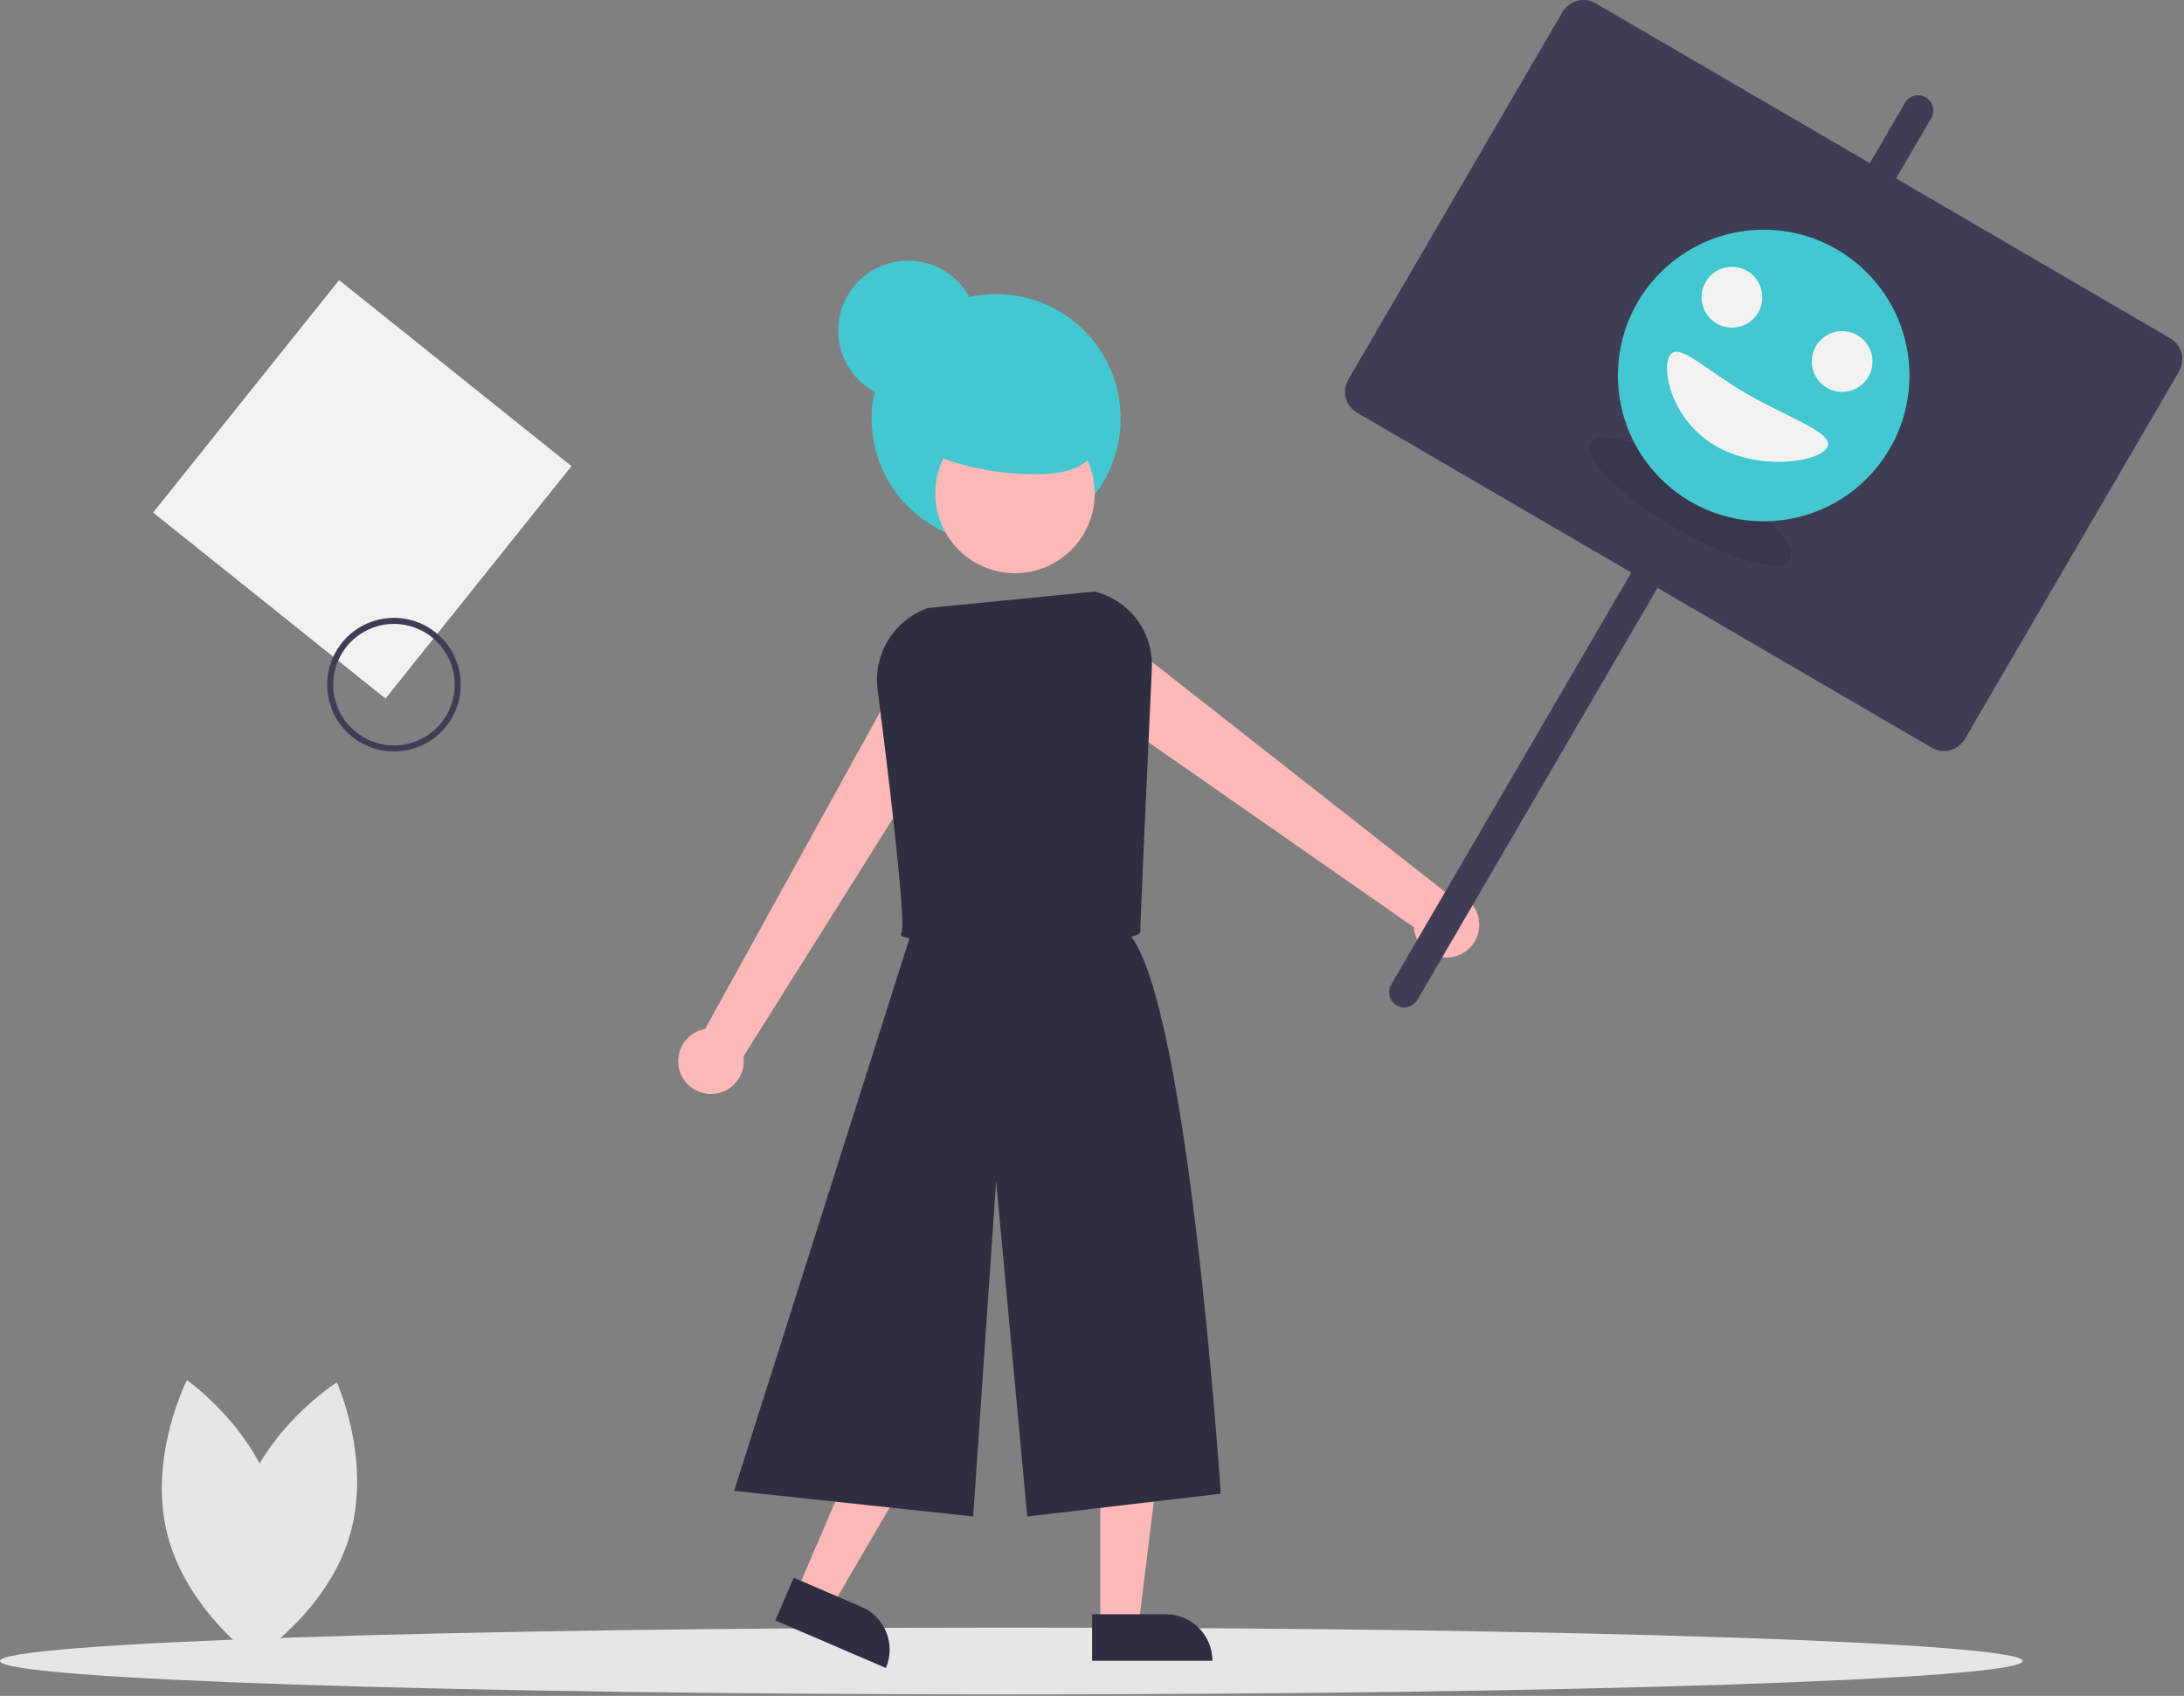
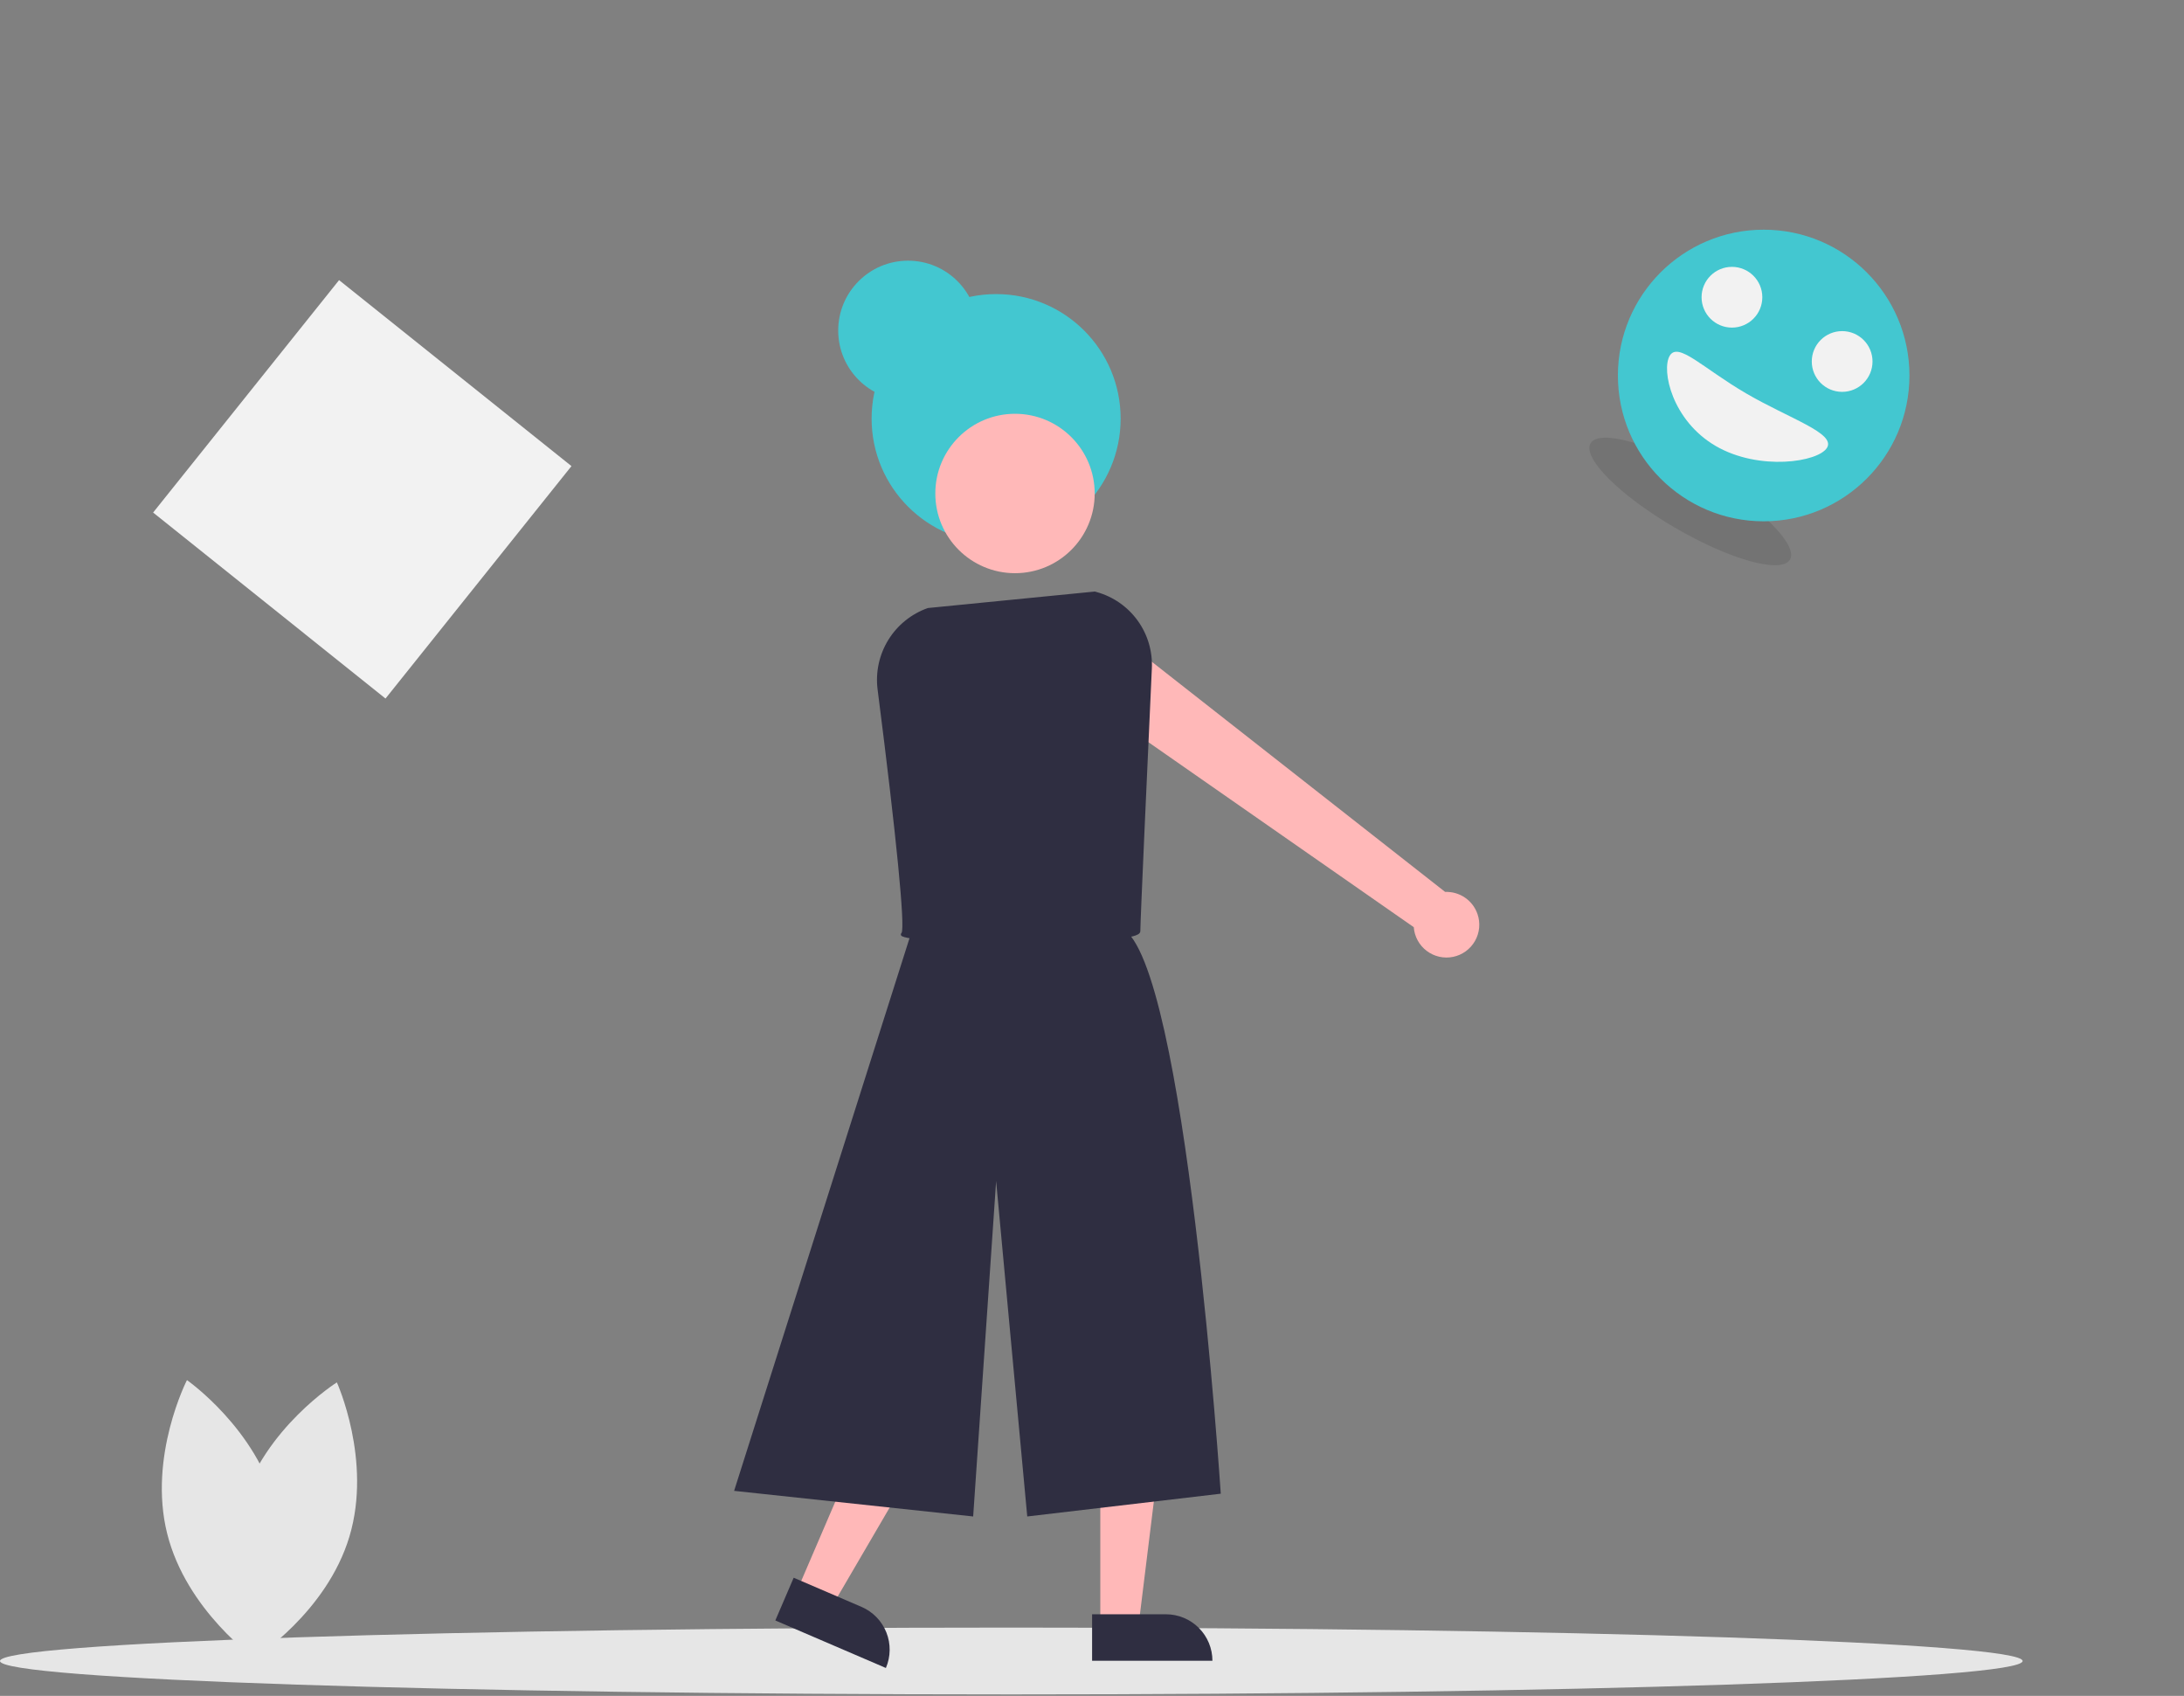
<svg xmlns="http://www.w3.org/2000/svg" width="541" height="420" viewBox="0 0 541 420" fill="none">
  <rect x="0" y="0" width="541" height="420" fill="#808080" stroke="none" />
  <g clip-path="url(#clip0_2537_1039)">
    <path d="M250.513 419.64C388.868 419.64 501.026 415.935 501.026 411.365C501.026 406.795 388.868 403.09 250.513 403.09C112.159 403.09 0 406.795 0 411.365C0 415.935 112.159 419.64 250.513 419.64Z" fill="#E6E6E6" />
    <path d="M246.751 134.522C263.786 134.522 277.595 120.713 277.595 103.678C277.595 86.643 263.786 72.834 246.751 72.834C229.717 72.834 215.907 86.643 215.907 103.678C215.907 120.713 229.717 134.522 246.751 134.522Z" fill="#43C7D0" />
-     <path d="M238.593 174.996L224.637 164.314L174.67 254.816C173.101 255.101 171.65 255.842 170.499 256.946C169.347 258.05 168.547 259.468 168.196 261.024C167.845 262.58 167.96 264.205 168.527 265.696C169.093 267.187 170.086 268.478 171.381 269.409C172.676 270.34 174.217 270.869 175.81 270.93C177.404 270.991 178.981 270.582 180.344 269.753C181.707 268.925 182.795 267.714 183.474 266.27C184.154 264.827 184.393 263.216 184.163 261.638L238.593 174.996Z" fill="#FFB8B8" />
    <path d="M365.989 226.362C365.419 224.711 364.331 223.288 362.889 222.303C361.446 221.318 359.724 220.824 357.978 220.894L277.471 157.742L265.396 170.512L350.206 229.625C350.292 230.778 350.623 231.898 351.177 232.912C351.731 233.926 352.495 234.811 353.417 235.506C354.34 236.202 355.4 236.693 356.527 236.946C357.655 237.199 358.823 237.209 359.954 236.976C361.086 236.742 362.155 236.269 363.089 235.589C364.023 234.91 364.802 234.039 365.373 233.034C365.944 232.03 366.295 230.915 366.401 229.765C366.507 228.614 366.367 227.454 365.989 226.362Z" fill="#FFB8B8" />
    <path d="M272.555 402.501H282.04L286.553 365.918H272.555V402.501Z" fill="#FFB8B8" />
    <path d="M300.331 411.309H270.523V399.792H288.814C291.869 399.792 294.798 401.005 296.958 403.165C299.118 405.325 300.331 408.254 300.331 411.309Z" fill="#2F2E41" />
    <path d="M197.402 394.033L206.116 397.778L224.708 365.949L211.847 360.422L197.402 394.033Z" fill="#FFB8B8" />
    <path d="M219.443 413.092L192.057 401.322L196.604 390.741L213.41 397.963C216.216 399.169 218.428 401.441 219.56 404.278C220.691 407.115 220.649 410.286 219.443 413.092Z" fill="#2F2E41" />
    <path d="M226.965 227.092L181.847 369.226L241.064 375.57L246.751 292.504L254.459 375.57L302.397 369.931C302.397 369.931 293.737 238.371 277.975 229.911C262.213 221.452 226.965 227.092 226.965 227.092Z" fill="#2F2E41" />
    <path d="M251.429 141.957C262.33 141.957 271.168 133.119 271.168 122.218C271.168 111.316 262.33 102.479 251.429 102.479C240.527 102.479 231.689 111.316 231.689 122.218C231.689 133.119 240.527 141.957 251.429 141.957Z" fill="#FFB8B8" />
    <path d="M250.796 233.462C237.09 233.462 223.9 232.855 223.22 231.676C223.162 231.578 223.14 231.462 223.158 231.349C223.175 231.235 223.231 231.132 223.316 231.055C224.259 229.666 222.045 207.097 217.383 170.694C216.855 166.431 217.798 162.115 220.057 158.461C222.315 154.807 225.753 152.033 229.803 150.599L229.89 150.58L271.201 146.5L271.664 146.63C275.75 147.766 279.329 150.259 281.811 153.698C284.293 157.137 285.532 161.319 285.324 165.555C284.258 188.777 282.471 228.108 282.471 230.616C282.471 231.298 281.521 231.64 280.694 231.862C276.672 232.939 263.512 233.462 250.796 233.462Z" fill="#2F2E41" />
    <path d="M83.994 69.374L37.931 126.938L95.494 173.001L141.557 115.437L83.994 69.374Z" fill="#F2F2F2" />
-     <path d="M95.094 185.925C91.858 185.432 88.841 183.99 86.425 181.782C84.008 179.574 82.301 176.699 81.518 173.521C80.736 170.343 80.913 167.003 82.028 163.926C83.143 160.848 85.146 158.171 87.783 156.231C90.42 154.292 93.573 153.178 96.843 153.03C100.113 152.883 103.353 153.708 106.154 155.403C108.955 157.097 111.191 159.583 112.578 162.548C113.966 165.513 114.443 168.822 113.95 172.058C113.622 174.207 112.875 176.27 111.75 178.13C110.625 179.989 109.145 181.609 107.394 182.897C105.643 184.185 103.656 185.115 101.545 185.635C99.435 186.154 97.243 186.253 95.094 185.925ZM99.856 154.69C96.914 154.242 93.905 154.676 91.21 155.937C88.515 157.199 86.254 159.231 84.714 161.777C83.174 164.324 82.424 167.269 82.558 170.242C82.692 173.215 83.705 176.081 85.468 178.478C87.231 180.876 89.665 182.696 92.463 183.71C95.261 184.724 98.296 184.885 101.186 184.174C104.075 183.462 106.689 181.91 108.696 179.713C110.703 177.516 112.014 174.773 112.462 171.831C113.059 167.887 112.067 163.868 109.704 160.654C107.34 157.44 103.799 155.296 99.856 154.69Z" fill="#3F3D56" />
    <path d="M59.866 372.537C54.216 391.409 62.984 410.704 62.984 410.704C62.984 410.704 80.913 399.401 86.562 380.529C92.212 361.656 83.444 342.361 83.444 342.361C83.444 342.361 65.516 353.664 59.866 372.537Z" fill="#E6E6E6" />
    <path d="M68.444 373.049C73.198 392.166 63.532 411.027 63.532 411.027C63.532 411.027 46.156 398.892 41.401 379.775C36.646 360.658 46.312 341.797 46.312 341.797C46.312 341.797 63.689 353.931 68.444 373.049Z" fill="#E6E6E6" />
-     <path d="M223.669 109.145C234.166 114.861 245.981 117.715 257.93 117.423C262.506 117.305 267.549 116.472 270.447 112.928C273.718 108.93 272.899 102.682 269.745 98.592C266.59 94.501 261.655 92.195 256.731 90.631C252.073 89.152 247.082 88.199 242.305 89.233C239.784 89.779 237.41 90.861 235.345 92.406C233.28 93.952 231.571 95.924 230.336 98.188C229.101 100.452 228.368 102.956 228.187 105.529C228.006 108.102 228.381 110.684 229.287 113.099" fill="#43C7D0" />
    <path d="M224.936 99.164C234.492 99.164 242.238 91.417 242.238 81.861C242.238 72.305 234.492 64.559 224.936 64.559C215.379 64.559 207.633 72.305 207.633 81.861C207.633 91.417 215.379 99.164 224.936 99.164Z" fill="#43C7D0" />
-     <path d="M537.598 83.782L469.678 44.195L478.391 29.247C478.639 28.82 478.802 28.348 478.868 27.859C478.935 27.369 478.904 26.871 478.778 26.394C478.652 25.916 478.433 25.468 478.134 25.075C477.835 24.682 477.462 24.351 477.035 24.103C476.608 23.854 476.137 23.692 475.647 23.625C475.158 23.559 474.66 23.589 474.182 23.715C473.705 23.841 473.256 24.06 472.863 24.359C472.47 24.658 472.14 25.032 471.891 25.458L463.178 40.407L395.258 0.821C393.879 0.017 392.237 -0.206 390.694 0.201C389.15 0.607 387.832 1.611 387.028 2.99L333.994 93.983C333.19 95.362 332.967 97.004 333.374 98.548C333.78 100.091 334.784 101.41 336.163 102.214L404.083 141.8L344.609 243.843C344.36 244.27 344.197 244.741 344.131 245.231C344.064 245.72 344.095 246.218 344.22 246.696C344.346 247.174 344.565 247.622 344.864 248.015C345.163 248.408 345.537 248.739 345.964 248.988C346.391 249.236 346.862 249.399 347.352 249.465C347.841 249.531 348.339 249.501 348.817 249.375C349.295 249.249 349.743 249.03 350.136 248.731C350.529 248.431 350.86 248.058 351.108 247.631L410.582 145.588L478.503 185.174C479.185 185.572 479.94 185.832 480.723 185.938C481.506 186.045 482.303 185.996 483.067 185.794C483.831 185.593 484.548 185.243 485.177 184.764C485.806 184.286 486.335 183.688 486.733 183.005L539.767 92.012C540.165 91.329 540.425 90.574 540.531 89.791C540.637 89.008 540.589 88.212 540.387 87.448C540.186 86.683 539.836 85.966 539.357 85.337C538.879 84.708 538.281 84.18 537.598 83.782Z" fill="#3F3D56" />
    <path opacity="0.1" d="M443.395 138.589C445.487 135 436.125 125.645 422.485 117.695C408.844 109.745 396.09 106.21 393.998 109.799C391.906 113.389 401.268 122.744 414.908 130.694C428.549 138.644 441.302 142.179 443.395 138.589Z" fill="black" />
    <path d="M436.88 129.107C456.823 129.107 472.99 112.94 472.99 92.997C472.99 73.054 456.823 56.887 436.88 56.887C416.938 56.887 400.771 73.054 400.771 92.997C400.771 112.94 416.938 129.107 436.88 129.107Z" fill="#43C7D0" />
    <path d="M452.59 110.86C450.497 114.449 435.741 116.713 424.972 110.437C414.204 104.16 411.5 91.72 413.592 88.131C415.685 84.541 421.78 91.161 432.549 97.438C443.318 103.714 454.682 107.27 452.59 110.86Z" fill="#F2F2F2" />
    <path d="M429.021 81.136C433.176 81.136 436.544 77.767 436.544 73.613C436.544 69.458 433.176 66.09 429.021 66.09C424.866 66.09 421.498 69.458 421.498 73.613C421.498 77.767 424.866 81.136 429.021 81.136Z" fill="#F2F2F2" />
    <path d="M456.319 97.048C460.474 97.048 463.842 93.68 463.842 89.525C463.842 85.37 460.474 82.002 456.319 82.002C452.164 82.002 448.796 85.37 448.796 89.525C448.796 93.68 452.164 97.048 456.319 97.048Z" fill="#F2F2F2" />
  </g>
  <defs>
    <clipPath id="clip0_2537_1039">
      <rect width="540.586" height="419.641" fill="white" />
    </clipPath>
  </defs>
</svg>